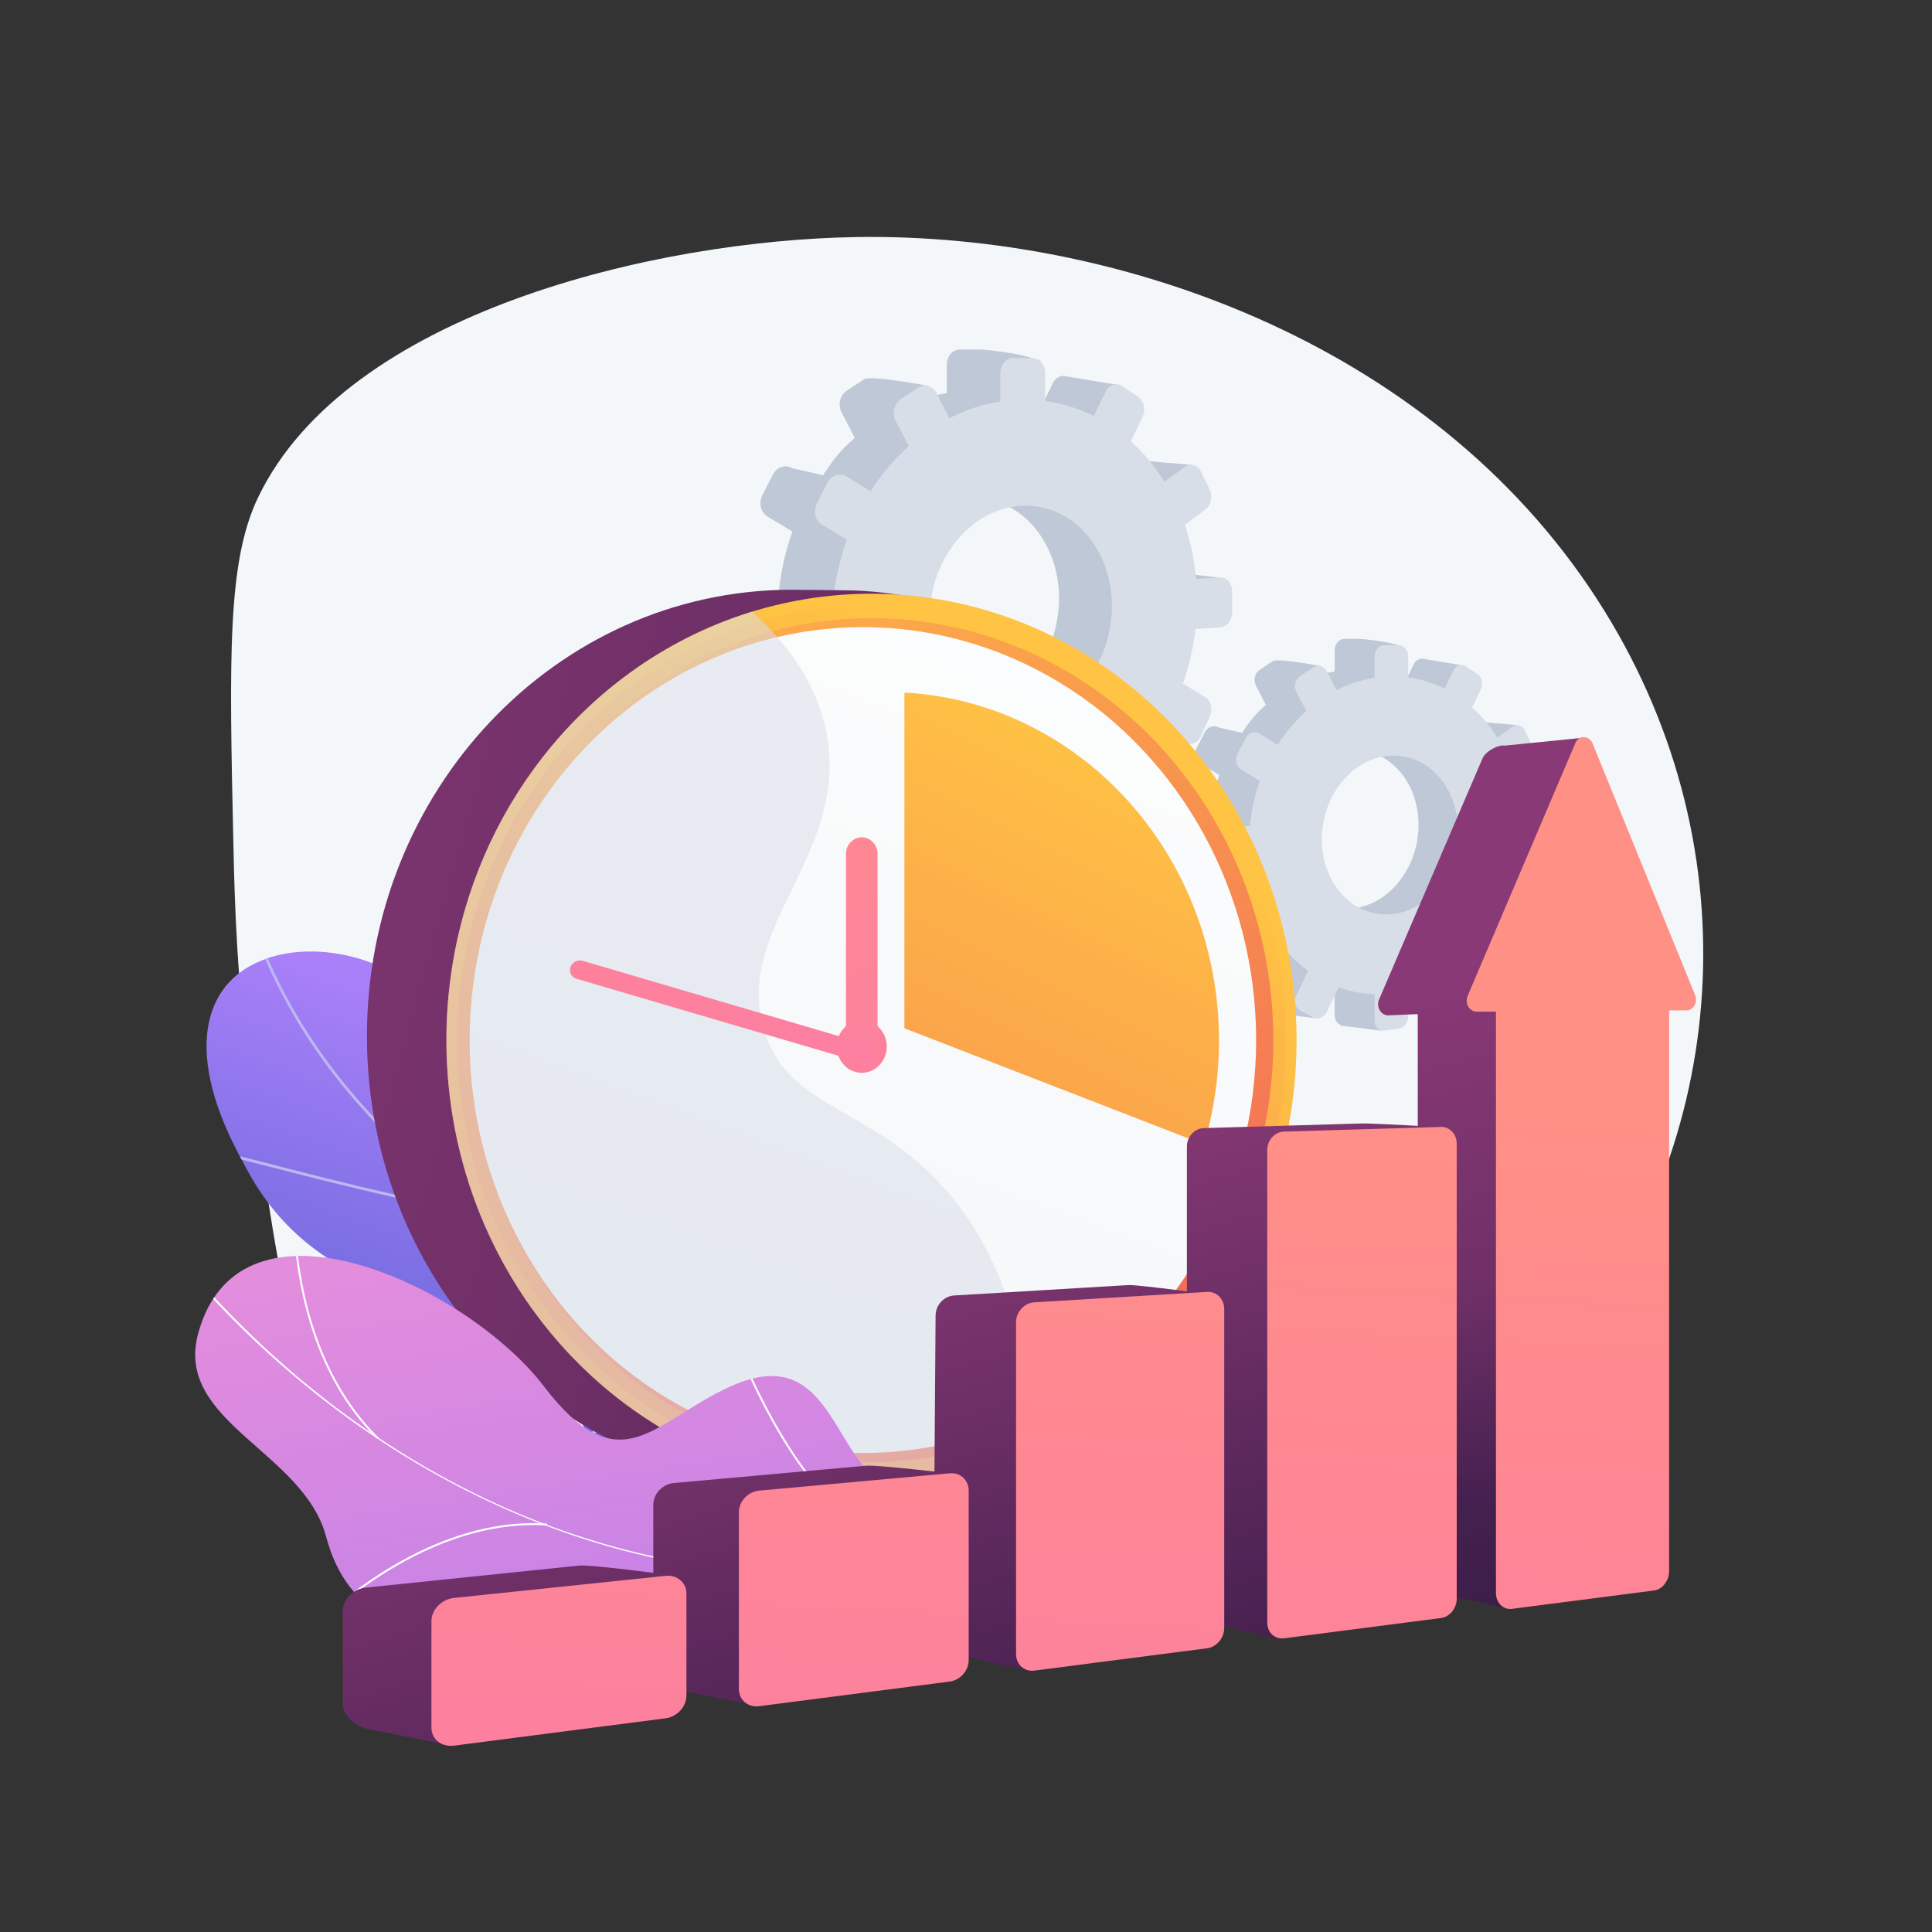
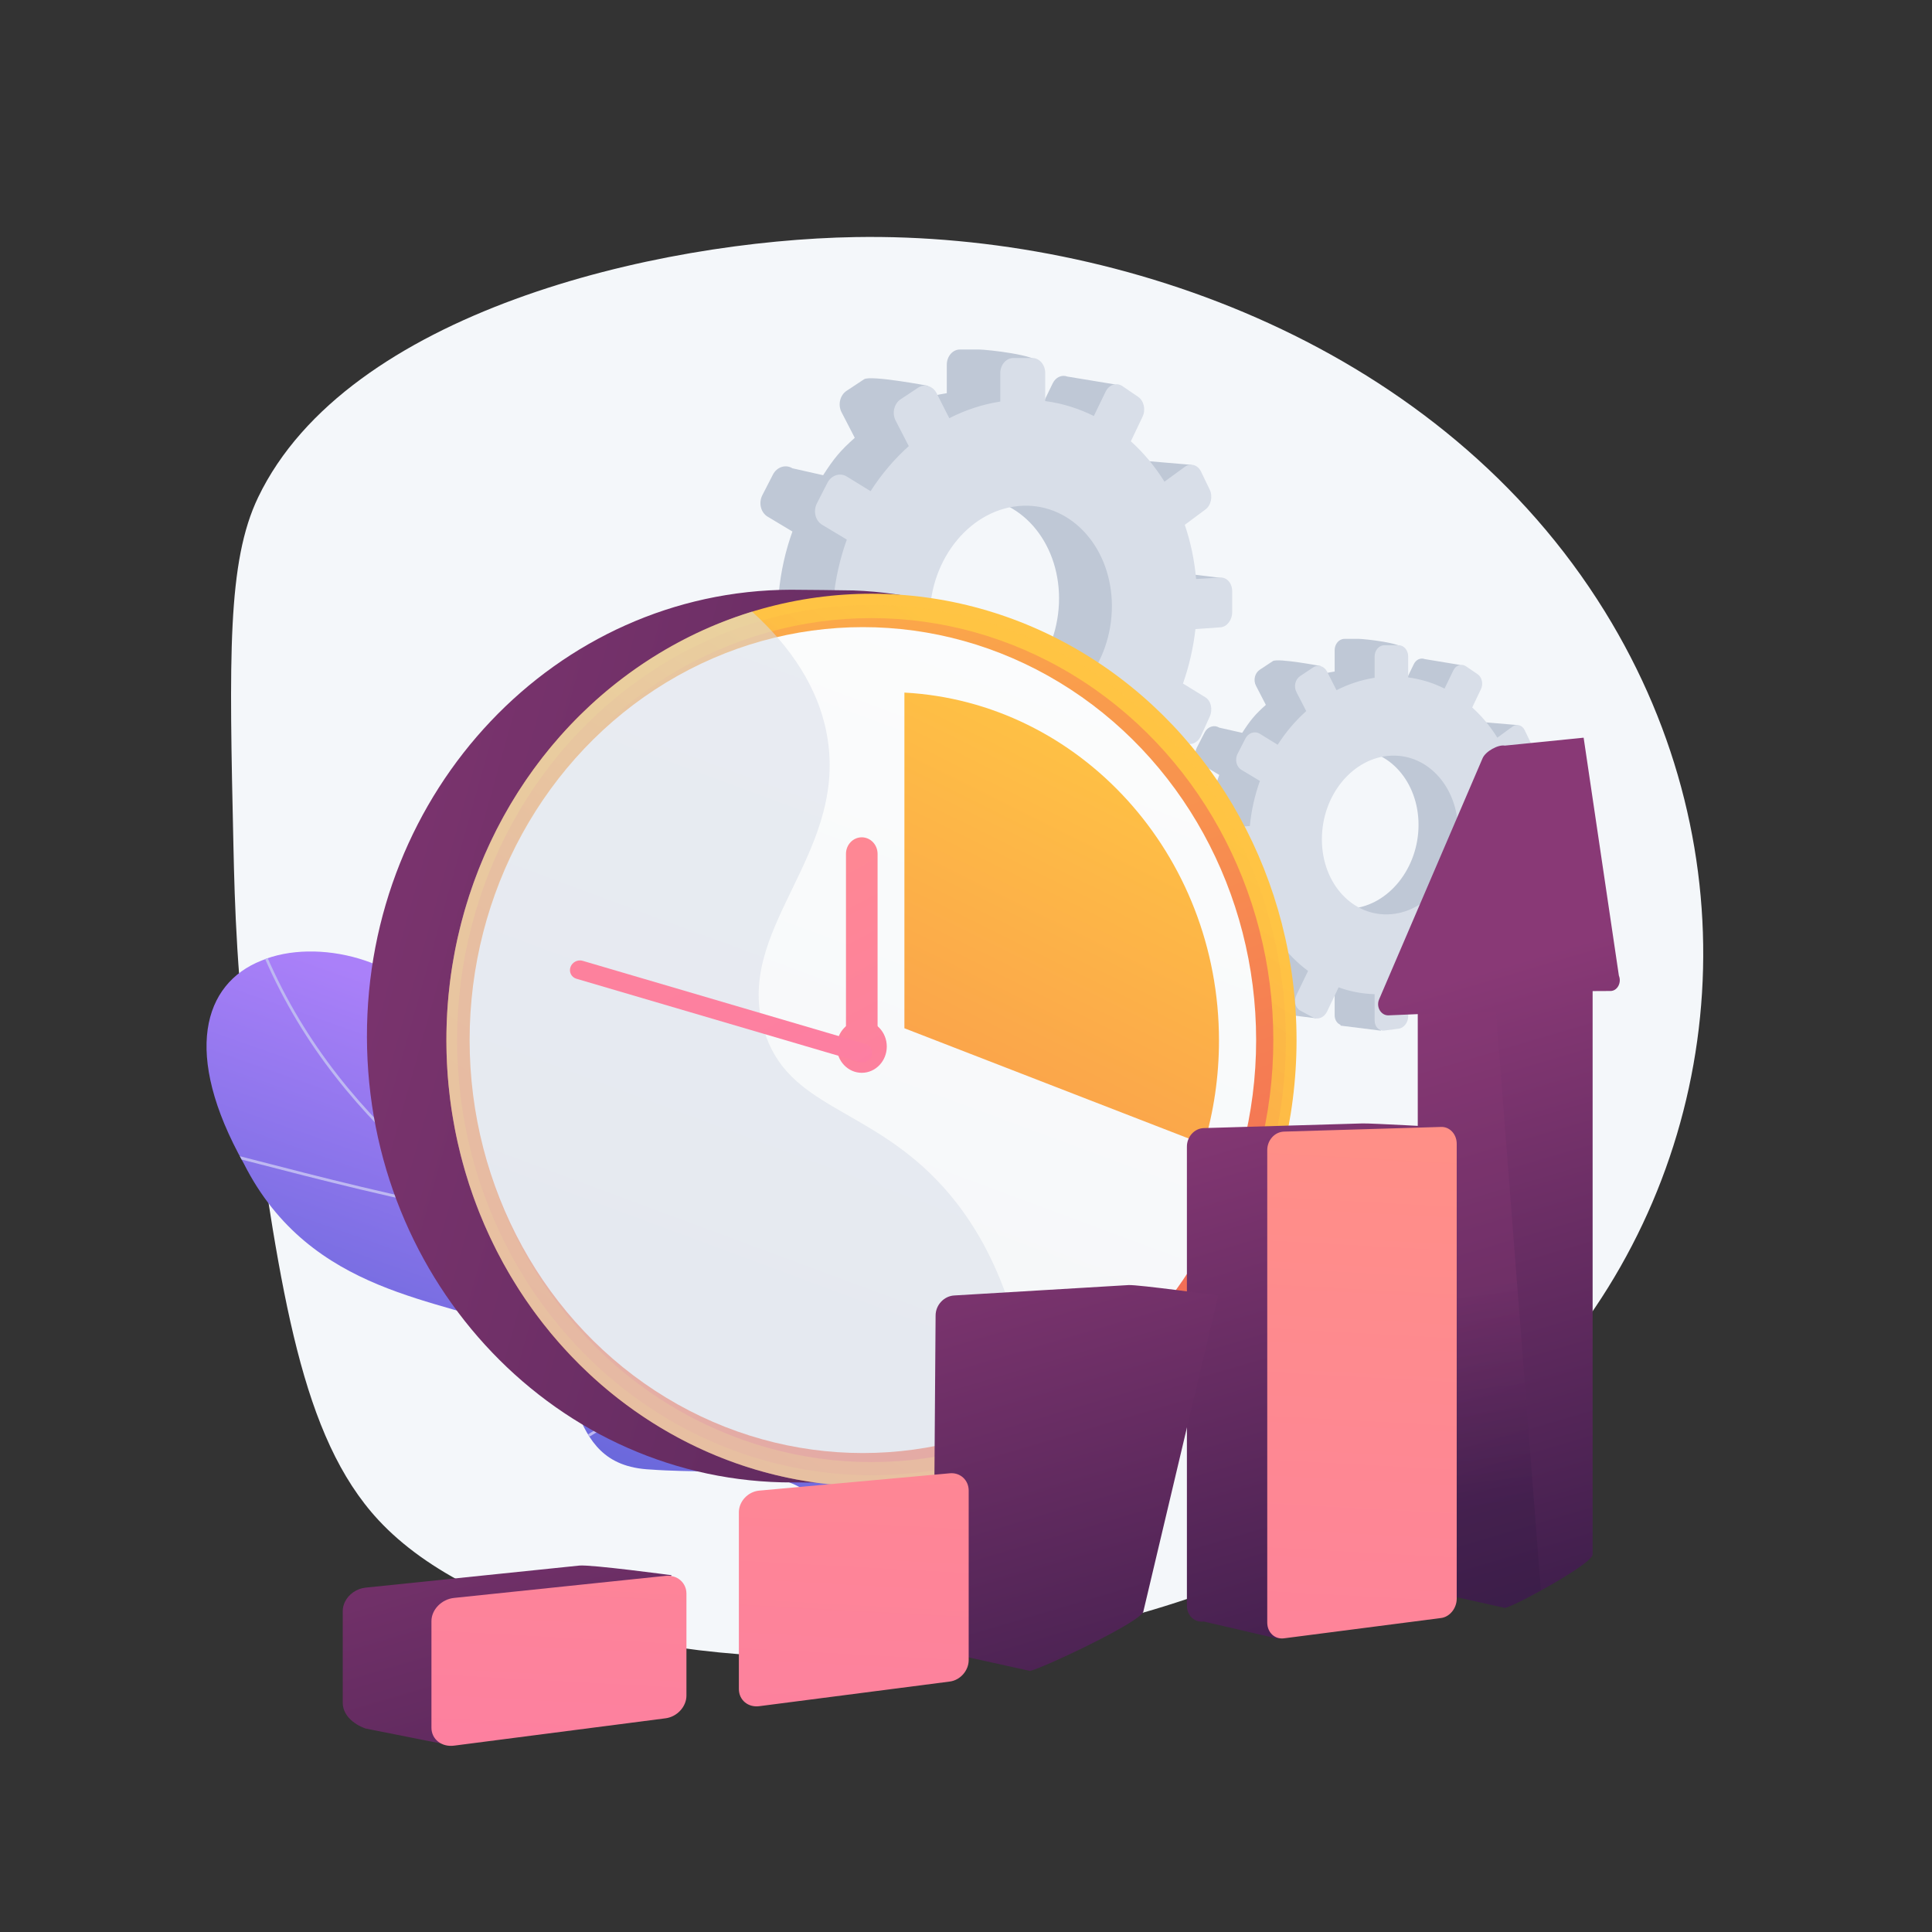
<svg xmlns="http://www.w3.org/2000/svg" xmlns:xlink="http://www.w3.org/1999/xlink" version="1.1" x="0px" y="0px" viewBox="0 0 3710 3710" style="enable-background:new 0 0 3710 3710;" xml:space="preserve">
  <rect x="0" y="0" width="3710" height="3710" fill="#333333" stroke="none" />
  <g id="Background">
    <g>
      <g>
        <rect style="fill:transparent;" width="3710" height="3710" />
      </g>
    </g>
  </g>
  <g id="Illustration">
    <g>
      <path style="fill:#F4F7FA;" d="M1642.891,455.242c-383.32,6.417-976.389,144.555-1147.097,499.544    c-59.621,123.984-55.585,306.256-47.513,670.798c2.373,107.148,6.307,263.32,33.938,457.092    c57.398,402.528,96.471,676.554,244.352,836.115c370.545,399.811,1709.042,388.258,2280.618-331.533    c311.798-392.651,359.765-951.21,74.663-1412.831C2767.961,666.192,2156.066,446.651,1642.891,455.242z" />
      <g>
        <g>
          <g>
            <defs>
              <path id="SVGID_1_" d="M1913.941,3179.192c58.838-65.856,116.382-133.255,172.581-202.144        c1.865,0.117-92.281-169.224-221.97-191.028c-254.01-39.929-268.075-254.22-304.59-357.686        c-46.868-149.617-164.301-256.002-278.033-164.142c-128.093,99.342-315.691-96.759-443.217-311.121        c-55.749-109.919-230.878-153.615-337.305-108.203c-110.414,44.057-152.124,177.221-33.096,389.725        c128.242,254.033,384.194,258.214,525.949,320.955c139.288,61.483,75.981,258.061,254.764,266.345        c153.874,11.518,312.36-20.139,353.832,120.982C1642.28,3083.715,1718.776,3161.933,1913.941,3179.192z" />
            </defs>
            <linearGradient id="SVGID_00000097467996660112752200000012095373008804697984_" gradientUnits="userSpaceOnUse" x1="1370.5" y1="2107.915" x2="1092.467" y2="2898.114">
              <stop offset="0" style="stop-color:#AA80F9" />
              <stop offset="0.996" style="stop-color:#6165D7" />
            </linearGradient>
            <use xlink:href="#SVGID_1_" style="overflow:visible;fill:url(#SVGID_00000097467996660112752200000012095373008804697984_);" />
            <clipPath id="SVGID_00000147906516094802563130000002194777067602144949_">
              <use xlink:href="#SVGID_1_" style="overflow:visible;" />
            </clipPath>
            <g style="clip-path:url(#SVGID_00000147906516094802563130000002194777067602144949_);">
              <path style="fill:#BEB8F2;" d="M2013.345,3110.93c-1.011-1.358-308.829-266.187-656.42-484.024        c-53.607-37.421-108.889-74.196-162.347-109.761c-297.718-198.057-578.925-385.131-707.959-746.38l-4.819,1.869        c129.638,362.933,411.549,550.475,710.013,749.03c53.435,35.549,108.692,72.308,162.358,109.766        c349.47,219.019,653.542,481.156,655.242,482.946L2013.345,3110.93z" />
              <path style="fill:#BEB8F2;" d="M920.136,2332.395l0.832-5.289c-140.407-24.08-324.028-71.61-422.673-97.143        c-79.838-20.665-79.995-20.504-81.778-18.456l1.895,1.809l0.453,2.588c3.405-0.098,36.409,8.444,78.191,19.259        C595.773,2260.715,779.521,2308.279,920.136,2332.395z" />
              <path style="fill:#BEB8F2;" d="M807.866,2231.752c-60.079-110.959-71.018-207.923-69.615-269.727        c1.528-67.322,17.89-111.345,21.115-115.19l-1.503-1.369l-0.272-3.36c-1.537,0.135-2.449,1.388-3.599,3.654        c-16.443,32.452-56.251,193.511,49.394,388.625L807.866,2231.752z" />
              <path style="fill:#BEB8F2;" d="M1573.968,2778.367l3.608-3.822c-173.229-177.714-185.955-467.747-183.385-584.196        c0.139-6.255,0.175-8.28,0.041-9.211l-5.084,0.801l2.542-0.4l-2.544,0.382c0.075,0.665-0.006,4.206-0.095,8.305        c-1.854,83.981,4.664,165.199,19.37,241.396C1436.675,2577.997,1492.372,2694.658,1573.968,2778.367z" />
              <path style="fill:#BEB8F2;" d="M1114.41,2770.775l-1.72-1.944l0.873,2.495l-2.949-0.908l-0.009-3.204        c0.003-0.007,0.011-0.016,0.021-0.026c2.492-2.596,178.057-133.121,361.111-65.267l-1.723,5.051        C1288.789,2639.795,1115.974,2769.398,1114.41,2770.775z M1112.68,2768.804l-0.88-2.512L1112.68,2768.804z" />
-               <path style="fill:#BEB8F2;" d="M1962.331,3068.264c-32.005-38.685-70.496-118.072-72.128-276.577        c-0.092-8.994-0.092-8.994-1.07-9.95l-3.514,3.914l1.757-1.957l-2.473,0.646c0.09,0.623,0.122,3.766,0.161,7.404        c1.648,160.126,40.808,240.659,73.371,280.02L1962.331,3068.264z" />
              <path style="fill:#BEB8F2;" d="M1883.849,3010.736l2.96-4.381c-74.356-54.615-209.464-27.216-283.38-6.022        c-2.344,0.672-3.85,1.108-4.417,1.228l1.024,5.252c0.607-0.128,2.233-0.59,4.757-1.313        C1677.836,2984.558,1811.218,2957.391,1883.849,3010.736z" />
            </g>
          </g>
        </g>
      </g>
      <g>
        <path style="fill:#BFC8D6;" d="M2852.717,1770.657l12.509-27.554c4.689-10.329,1.907-22.731-6.228-27.729l-32.39-19.9     c8.772-24.861,14.912-51.148,18.009-78.345l36.155-2.536c9.318-0.654,16.849-10.395,16.849-21.761v-30.226     c0-11.366-7.531-20.149-16.849-19.616l-35.207,2.013c-2.426-27.415-8.018-53.552-16.339-77.94l29.772-22.082     c0.953-0.707,1.817-1.523,2.62-2.398l3.812,9.904l48.902-60.135l-63.843-5.447c-2.802-3.627-6.568-5.808-10.556-6.282     c-3.558-0.422-7.285,0.502-10.637,2.938l-29.408,21.372c-13.689-21.968-30.028-41.559-48.537-58.168l2.215-4.626l44.95,9.182     l5.708-74.415l-68.263-11.265c-7.851-3.026-16.727,0.806-21.046,9.714l-16.966,34.99c-21.802-10.838-3.735-22.251-28.514-25.555     l25.917-38.165c0-11.892-75.911-19.817-86.167-19.817h-27.45c-10.39,0-18.839,9.773-18.839,21.829v40.866     c-25.639,3.917-50.36,12.078-73.603,23.893l46.886-34.449c0,0-82.585-15.645-91.98-9.437l-25.131,16.605     c-9.505,6.28-12.768,20.023-7.271,30.662l19.009,36.783c-20.805,18.528-29.66,29.218-45.406,53.678l-44.156-9.968     c-9.753-5.993-22.271-1.927-27.94,9.116l-15.127,29.468c-5.708,11.119-2.319,24.957,7.549,30.872l35.601,21.34     c-9.87,27.418-16.538,56.596-19.439,86.88l-42.711,2.442c-11.497,0.657-20.849,11.474-20.849,24.158v33.731     c0,11.501,7.698,20.46,17.703,21.434l48.534,7.781c4.019,25.236,10.755,49.18,19.855,71.451l-38.694,28.12     c-9.869,7.172-13.257,21.441-7.549,31.833l15.127,27.543c5.669,10.321,95.629,16.599,95.629,16.599l-28.563-40.061     c15.63,20.986,33.807,39.175,53.974,54.028l-22.548,46.503c-5.497,11.338-2.234,24.666,7.271,29.736l25.132,13.405     c1.588,0.847,3.251,1.382,4.942,1.672l-0.1,0.47l78.402,9.661l7.67-59.174c9.121,1.4,18.388,2.257,27.783,2.512v50.621     c0,9,4.711,16.123,11.42,18.608l-0.343,1.479l77.675,9.697l1.554-95.976c14.216-5.399,27.918-12.094,41.005-19.949l20.707,40.07     c2.572,4.977,6.764,7.929,11.389,8.669l75.066,10.175l-25.711-70.754l-10.375,3.185l-17.107-33.547     c17.987-17.862,33.997-38.255,47.616-60.578l33.502,20.082C2837.519,1785.503,2847.998,1781.05,2852.717,1770.657z      M2595.492,1744.73c-73.494,6.546-134.45-57.939-134.45-144.183c0-86.244,60.956-158.387,134.45-161.075     c71.682-2.622,128.508,62.125,128.508,144.556C2724,1666.46,2667.175,1738.345,2595.492,1744.73z M2909.379,1579.129     l50.855-24.071l-50.855-6.171V1579.129z M2846.956,1784.579l58.177,7.847l8.492-19.836l-48.195-29.296L2846.956,1784.579z" />
        <path style="fill:#D8DEE8;" d="M2955.736,1554.168l-35.008,2.022c-2.411-27.336-7.972-53.396-16.246-77.711l29.603-22.032     c8.089-6.021,10.855-18.742,6.193-28.444l-12.438-25.882c-4.692-9.763-15.112-12.869-23.287-6.906l-29.24,21.324     c-13.611-21.899-29.857-41.427-48.261-57.981l16.824-35.242c4.827-10.112,1.964-22.912-6.411-28.623l-22.394-15.271     c-8.467-5.773-19.33-2.23-24.249,7.945l-16.869,34.898c-21.677-10.797-45.105-18.159-69.821-21.443v-40.297     c0-11.888-8.24-21.521-18.436-21.517l-27.293,0.012c-10.33,0.005-18.731,9.754-18.731,21.775v40.749     c-25.492,3.918-50.071,12.066-73.18,23.857l-18.233-35.85c-5.358-10.536-17.26-14.083-26.601-7.889l-24.987,16.568     c-9.45,6.266-12.695,19.972-7.229,30.576l18.899,36.669c-20.685,18.483-39.179,40.268-54.846,64.679l-34.198-21.057     c-9.697-5.971-22.143-1.912-27.779,9.101l-15.039,29.389c-5.675,11.089-2.306,24.886,7.505,30.78l35.395,21.263     c-9.813,27.343-16.443,56.439-19.327,86.637l-42.464,2.453c-11.43,0.661-20.728,11.45-20.728,24.097v33.633     c0,12.647,9.298,22.241,20.728,21.433l43.592-3.084c3.68,29.128,10.947,56.646,21.274,81.991l-38.47,28.054     c-9.811,7.155-13.18,21.384-7.505,31.744l15.039,27.457c5.636,10.289,18.081,12.749,27.779,5.531l38.901-28.952     c15.54,20.919,33.612,39.048,53.662,53.851l-22.418,46.377c-5.466,11.307-2.221,24.595,7.229,29.647l24.986,13.357     c9.342,4.993,21.244-0.084,26.602-11.308l22.225-46.554c21.942,7.935,45.16,12.442,69.189,13.087v50.475     c0,12.021,8.401,20.69,18.731,19.367l27.293-3.495c10.197-1.305,18.436-11.998,18.436-23.886v-49.916     c23.308-6.053,45.471-15.589,66.1-28.016l20.589,39.948c4.919,9.543,15.782,11.69,24.249,4.829l22.393-18.148     c8.375-6.787,11.238-19.956,6.411-29.447l-19.98-39.285c17.884-17.818,33.804-38.159,47.346-60.424l33.311,20.012     c8.176,4.912,18.595,0.467,23.287-9.899l12.438-27.481c4.663-10.302,1.896-22.667-6.193-27.648l-32.206-19.83     c8.722-24.794,14.827-51.009,17.906-78.129l35.95-2.543c9.265-0.656,16.754-10.373,16.754-21.706v-30.14     C2972.49,1562.388,2965.001,1553.633,2955.736,1554.168z M2672.082,1755.45c-73.072,6.556-133.677-57.718-133.677-143.714     c0-85.995,60.605-157.957,133.677-160.669c71.272-2.645,127.773,61.891,127.773,144.088     C2799.855,1677.352,2743.354,1749.055,2672.082,1755.45z" />
      </g>
      <g>
        <path style="fill:#BFC8D6;" d="M2205.885,1398.765l16.736-36.865c6.274-13.819,2.552-30.412-8.332-37.099l-43.335-26.624     c11.737-33.262,19.95-68.431,24.094-104.818l48.372-3.392c12.467-0.875,22.543-13.908,22.543-29.114v-40.439     c0-15.206-10.076-26.958-22.543-26.244l-47.104,2.693c-3.245-36.678-10.727-71.647-21.86-104.276l39.832-29.543     c1.275-0.946,2.431-2.037,3.505-3.209l5.099,13.25l65.427-80.454l-85.416-7.288c-3.749-4.852-8.787-7.771-14.123-8.404     c-4.761-0.565-9.747,0.672-14.231,3.931l-39.344,28.594c-18.314-29.391-40.175-55.602-64.938-77.824l2.963-6.189l60.138,12.285     l7.637-99.561l-91.33-15.072c-10.503-4.049-22.379,1.078-28.158,12.996l-22.698,46.813c-29.169-14.5-4.997-29.77-38.149-34.189     l34.674-51.062c0-15.91-101.562-26.513-115.283-26.513h-36.726c-13.9,0-25.205,13.076-25.205,29.205v54.675     c-34.303,5.241-67.377,16.159-98.474,31.966l62.729-46.09c0,0-110.491-20.931-123.061-12.626l-33.623,22.216     c-12.717,8.402-17.083,26.79-9.728,41.022l25.432,49.213c-27.835,24.789-39.682,39.091-60.749,71.816l-59.076-13.337     c-13.049-8.017-29.797-2.578-37.381,12.196l-20.239,39.426c-7.636,14.876-3.103,33.39,10.1,41.304l47.631,28.552     c-13.206,36.683-22.127,75.72-26.008,116.238l-57.144,3.267c-15.382,0.879-27.894,15.351-27.894,32.321v45.129     c0,15.387,10.299,27.373,23.685,28.677l64.934,10.41c5.376,33.763,14.389,65.798,26.564,95.595l-51.768,37.622     c-13.203,9.595-17.737,28.686-10.1,42.59l20.239,36.85c7.584,13.809,127.943,22.208,127.943,22.208l-38.214-53.598     c20.912,28.077,45.231,52.412,72.213,72.285l-30.167,62.216c-7.355,15.169-2.988,33,9.728,39.784l33.624,17.935     c2.124,1.133,4.35,1.849,6.612,2.236l-0.134,0.629l104.894,12.925l10.262-79.169c12.203,1.873,24.602,3.02,37.171,3.361v67.726     c0,12.041,6.303,21.571,15.279,24.896l-0.458,1.979l103.922,12.974l2.08-128.407c19.019-7.224,37.352-16.181,54.861-26.69     l27.705,53.61c3.441,6.659,9.049,10.608,15.238,11.599l100.432,13.613l-34.398-94.662l-13.881,4.261l-22.887-44.883     c24.064-23.898,45.485-51.181,63.706-81.048l44.822,26.868C2185.552,1418.629,2199.572,1412.671,2205.885,1398.765z      M1861.743,1364.078c-98.328,8.758-179.882-77.517-179.882-192.903c0-115.386,81.554-211.907,179.882-215.504     c95.904-3.507,171.931,83.117,171.931,193.403C2033.674,1259.36,1957.647,1355.536,1861.743,1364.078z M2281.694,1142.519     l68.039-32.205l-68.039-8.255V1142.519z M2198.177,1417.392l77.835,10.499l11.362-26.539l-64.48-39.195L2198.177,1417.392z" />
        <path style="fill:#D8DEE8;" d="M2343.715,1109.124l-46.837,2.705c-3.226-36.572-10.666-71.439-21.736-103.97l39.606-29.477     c10.823-8.055,14.523-25.074,8.285-38.055l-16.642-34.628c-6.277-13.062-20.218-17.217-31.156-9.24l-39.121,28.53     c-18.211-29.299-39.946-55.426-64.569-77.573l22.509-47.151c6.458-13.528,2.627-30.655-8.577-38.295l-29.96-20.43     c-11.328-7.724-25.862-2.984-32.443,10.63l-22.569,46.69c-29.003-14.445-60.347-24.296-93.413-28.689v-53.914     c0-15.905-11.024-28.794-24.666-28.788l-36.516,0.017c-13.821,0.007-25.06,13.049-25.06,29.133v54.518     c-34.106,5.242-66.99,16.143-97.909,31.919l-24.394-47.964c-7.169-14.096-23.092-18.842-35.59-10.555l-33.43,22.167     c-12.643,8.384-16.984,26.72-9.672,40.908l25.285,49.06c-27.674,24.729-52.418,53.875-73.379,86.535l-45.754-28.173     c-12.974-7.988-29.625-2.558-37.165,12.177l-20.121,39.32c-7.592,14.836-3.085,33.295,10.041,41.18l47.356,28.448     c-13.13,36.582-21.999,75.51-25.858,115.912l-56.813,3.282c-15.293,0.884-27.732,15.319-27.732,32.239v44.998     c0,16.92,12.439,29.757,27.732,28.675l58.321-4.126c4.923,38.971,14.646,75.787,28.462,109.696l-51.469,37.534     c-13.126,9.572-17.633,28.61-10.041,42.47l20.121,36.735c7.54,13.766,24.191,17.057,37.165,7.401l52.045-38.734     c20.791,27.988,44.969,52.243,71.795,72.048l-29.993,62.048c-7.313,15.128-2.971,32.906,9.672,39.665l33.43,17.871     c12.498,6.681,28.422-0.112,35.591-15.129l29.734-62.285c29.356,10.617,60.419,16.646,92.568,17.509v67.531     c0,16.083,11.24,27.682,25.06,25.912l36.516-4.676c13.642-1.747,24.666-16.052,24.666-31.957v-66.783     c31.184-8.099,60.836-20.856,88.436-37.482l27.546,53.446c6.581,12.768,21.115,15.64,32.443,6.46l29.96-24.28     c11.204-9.08,15.035-26.699,8.577-39.397l-26.731-52.559c23.927-23.839,45.227-51.053,63.344-80.842l44.567,26.774     c10.939,6.571,24.879,0.625,31.156-13.244l16.642-36.767c6.238-13.783,2.538-30.326-8.285-36.99l-43.088-26.531     c11.67-33.172,19.837-68.245,23.958-104.53l48.098-3.403c12.396-0.877,22.415-13.878,22.415-29.041v-40.325     C2366.13,1120.121,2356.111,1108.408,2343.715,1109.124z M1964.212,1378.42c-97.764,8.772-178.848-77.222-178.848-192.276     c0-115.053,81.084-211.332,178.848-214.96c95.355-3.539,170.948,82.805,170.948,192.776S2059.568,1369.864,1964.212,1378.42z" />
      </g>
      <g>
        <linearGradient id="SVGID_00000139259253790370985800000008154038992795237546_" gradientUnits="userSpaceOnUse" x1="3907.896" y1="2648.79" x2="58.548" y2="1567.402">
          <stop offset="0" style="stop-color:#311944" />
          <stop offset="1" style="stop-color:#893976" />
        </linearGradient>
        <path style="fill:url(#SVGID_00000139259253790370985800000008154038992795237546_);" d="M2337.131,1987.613     c1.03,466.178-246.762,846.614-688.055,859.127c-6.822,0.193-119.443-0.019-126.305-0.002     c-450.804,1.098-817.101-381.765-818.146-855.149c-1.045-473.384,363.556-858.027,814.361-859.125     c10.542-0.026,109.496,0.952,119.941,1.342C2075.179,1150.115,2336.109,1525.299,2337.131,1987.613z" />
        <linearGradient id="SVGID_00000121256088715175297180000010018608855529734559_" gradientUnits="userSpaceOnUse" x1="2010.741" y1="1490.582" x2="378.097" y2="3943.383">
          <stop offset="0" style="stop-color:#FFC444" />
          <stop offset="0.996" style="stop-color:#F36F56" />
        </linearGradient>
        <ellipse style="fill:url(#SVGID_00000121256088715175297180000010018608855529734559_);" cx="1673.48" cy="1997.265" rx="816.255" ry="857.139" />
        <linearGradient id="SVGID_00000131364967121384580220000012757457920139005104_" gradientUnits="userSpaceOnUse" x1="2089.124" y1="1416.012" x2="1598.638" y2="2101.927">
          <stop offset="0" style="stop-color:#FFC444" />
          <stop offset="0.996" style="stop-color:#F36F56" />
        </linearGradient>
        <ellipse style="opacity:0.3;fill:url(#SVGID_00000131364967121384580220000012757457920139005104_);" cx="1673.48" cy="1997.265" rx="795.691" ry="835.545" />
        <linearGradient id="SVGID_00000143619633162284472360000013500090221594931337_" gradientUnits="userSpaceOnUse" x1="1163.048" y1="631.661" x2="1902.21" y2="2609.208">
          <stop offset="0" style="stop-color:#FFC444" />
          <stop offset="0.996" style="stop-color:#F36F56" />
        </linearGradient>
        <ellipse style="fill:url(#SVGID_00000143619633162284472360000013500090221594931337_);" cx="1673.48" cy="1997.265" rx="771.67" ry="810.321" />
        <linearGradient id="SVGID_00000007426137759647674620000003718013172240547737_" gradientUnits="userSpaceOnUse" x1="717.749" y1="4528.726" x2="2189.649" y2="561.604">
          <stop offset="0.004" style="stop-color:#EBEFF2" />
          <stop offset="1" style="stop-color:#FFFFFF" />
        </linearGradient>
        <ellipse style="fill:url(#SVGID_00000007426137759647674620000003718013172240547737_);" cx="1656.983" cy="1997.265" rx="755.174" ry="792.998" />
        <g>
          <linearGradient id="SVGID_00000127010232638246922860000010455748134105546673_" gradientUnits="userSpaceOnUse" x1="2201.947" y1="1406.558" x2="1326.389" y2="3167.625">
            <stop offset="0" style="stop-color:#FFC444" />
            <stop offset="0.996" style="stop-color:#F36F56" />
          </linearGradient>
          <path style="fill:url(#SVGID_00000127010232638246922860000010455748134105546673_);" d="M1736.715,1974.555l575.248,223.068      c18.729-63.02,28.827-130.04,28.827-199.539c0-357.852-267.564-650.078-604.075-668.121V1974.555z" />
        </g>
        <g style="opacity:0.54;">
          <path style="fill:#D8DEE8;" d="M1467.372,1979.273c-59.722-193.416,156.198-332.995,122.155-558.436      c-15.022-99.479-73.479-180.986-145.367-246.376c-339.865,104.271-587.795,434.323-586.932,824.792      c1.045,473.384,367.342,856.247,818.146,855.149c110.534-0.269,215.861-23.646,311.911-65.686      c-13.918-273.577-97.837-428.114-187.078-521.217C1662.664,2124.004,1512.911,2126.757,1467.372,1979.273z" />
        </g>
        <linearGradient id="SVGID_00000147209671850342953800000005358436012702616209_" gradientUnits="userSpaceOnUse" x1="1239.842" y1="1236.001" x2="2180.243" y2="2989.092">
          <stop offset="0" style="stop-color:#FF9085" />
          <stop offset="1" style="stop-color:#FB6FBB" />
        </linearGradient>
        <ellipse style="fill:url(#SVGID_00000147209671850342953800000005358436012702616209_);" cx="1654.861" cy="2009.678" rx="48.015" ry="50.42" />
        <linearGradient id="SVGID_00000119799056091239394720000006101536040699916704_" gradientUnits="userSpaceOnUse" x1="1323.153" y1="1191.31" x2="2263.555" y2="2944.402">
          <stop offset="0" style="stop-color:#FF9085" />
          <stop offset="1" style="stop-color:#FB6FBB" />
        </linearGradient>
        <path style="fill:url(#SVGID_00000119799056091239394720000006101536040699916704_);" d="M1654.861,1607.879     c-16.758,0-30.343,14.265-30.343,31.863v339.874c0,17.598,13.585,31.863,30.343,31.863c16.758,0,30.343-14.265,30.343-31.863     v-339.874C1685.204,1622.144,1671.619,1607.879,1654.861,1607.879z" />
        <linearGradient id="SVGID_00000057109422098587153330000015346544011535418787_" gradientUnits="userSpaceOnUse" x1="343.664" y1="1.45" x2="2491.783" y2="4005.963">
          <stop offset="0" style="stop-color:#FF9085" />
          <stop offset="1" style="stop-color:#FB6FBB" />
        </linearGradient>
        <path style="fill:url(#SVGID_00000057109422098587153330000015346544011535418787_);" d="M1662.7,2004.919l-543.643-159.828     c-9.582-2.926-20.111,2.387-23.516,11.867c-3.405,9.479,1.603,19.535,11.185,22.461l543.643,159.828     c9.582,2.925,20.11-2.388,23.516-11.867C1677.291,2017.901,1672.283,2007.845,1662.7,2004.919z" />
      </g>
      <g>
        <defs>
-           <rect id="SVGID_00000128443494662816023390000004190223616442949795_" x="356.806" y="2117.122" width="1630.904" height="1053.757" />
-         </defs>
+           </defs>
        <clipPath id="SVGID_00000033368283660830380660000002326396593009511842_">
          <use xlink:href="#SVGID_00000128443494662816023390000004190223616442949795_" style="overflow:visible;" />
        </clipPath>
        <g style="clip-path:url(#SVGID_00000033368283660830380660000002326396593009511842_);">
          <g>
            <g>
              <defs>
-                 <path id="SVGID_00000164476530329852348410000007732160633937885066_" d="M1934.973,3169.95         c11.461-13.057,24.886-51.565,24.247-63.046c-4.254-76.406-2.927-219.976-59.857-277.45         c-9.723-9.815-64.449,21.301-79.297,17.506c-39.707,11.37-52.776,17.777-95.835,10.042         c-127.12-22.836-115.085-286.427-319.186-195.691c-149.501,66.463-212.946,193.97-360.491,0.939         c-147.545-193.031-583.65-397.563-664.046-101.544c-46.14,169.887,201.973,226.077,245.698,390.132         c41.55,155.894,166.107,204.703,338.596,168.375c172.488-36.329,154.989,67.874,212.224,200.398         c68.75,159.191,278.483,13.5,369.573-62.022C1619.95,3196.772,1847.762,3091.403,1934.973,3169.95z" />
+                 <path id="SVGID_00000164476530329852348410000007732160633937885066_" d="M1934.973,3169.95         c11.461-13.057,24.886-51.565,24.247-63.046c-4.254-76.406-2.927-219.976-59.857-277.45         c-9.723-9.815-64.449,21.301-79.297,17.506c-39.707,11.37-52.776,17.777-95.835,10.042         c-127.12-22.836-115.085-286.427-319.186-195.691c-147.545-193.031-583.65-397.563-664.046-101.544c-46.14,169.887,201.973,226.077,245.698,390.132         c41.55,155.894,166.107,204.703,338.596,168.375c172.488-36.329,154.989,67.874,212.224,200.398         c68.75,159.191,278.483,13.5,369.573-62.022C1619.95,3196.772,1847.762,3091.403,1934.973,3169.95z" />
              </defs>
              <linearGradient id="SVGID_00000062188143744965264040000007876779210807318967_" gradientUnits="userSpaceOnUse" x1="1095.129" y1="2359.189" x2="1413.677" y2="4395.624">
                <stop offset="0.004" style="stop-color:#E38DDD" />
                <stop offset="1" style="stop-color:#9571F6" />
              </linearGradient>
              <use xlink:href="#SVGID_00000164476530329852348410000007732160633937885066_" style="overflow:visible;fill:url(#SVGID_00000062188143744965264040000007876779210807318967_);" />
              <clipPath id="SVGID_00000166638650729505483800000000429760649976601989_">
                <use xlink:href="#SVGID_00000164476530329852348410000007732160633937885066_" style="overflow:visible;" />
              </clipPath>
              <g style="clip-path:url(#SVGID_00000166638650729505483800000000429760649976601989_);">
                <g>
                  <path style="fill:#FCFDFE;" d="M1932.272,2974.824l-0.98-3.561c-548.686,150.877-1127.43-40.132-1548.139-510.948          l-2.757,2.462c199.387,223.133,443.776,389.482,706.748,481.063C1363.609,3040.123,1655.849,3050.836,1932.272,2974.824z" />
                  <path style="fill:#FCFDFE;" d="M1198.01,3389.054c78.947-134.137,263.743-298.571,411.943-366.548l-1.541-3.357          c-148.782,68.245-334.314,233.342-413.585,368.03L1198.01,3389.054z" />
                  <path style="fill:#FCFDFE;" d="M1824.224,3003.209l0.044-3.695c-84.744-1.057-165.699-44.915-240.614-130.357          c-54.932-62.649-105.397-145.781-149.997-247.093l-3.381,1.49c44.752,101.654,95.42,185.108,150.599,248.038          C1656.51,2957.857,1738.384,3002.139,1824.224,3003.209z" />
                  <path style="fill:#FCFDFE;" d="M1050.323,2929.392l0.236-3.688c-159.636-10.207-303.834,76.407-396.694,150.865l2.313,2.884          C748.527,3005.403,891.87,2919.259,1050.323,2929.392z" />
                  <path style="fill:#FCFDFE;" d="M724.15,2762.971l2.589-2.636c-128.538-126.301-155.562-313.518-160.231-413.874          l-3.691,0.171C567.512,2447.53,594.712,2635.785,724.15,2762.971z" />
                </g>
              </g>
            </g>
          </g>
        </g>
      </g>
      <g>
        <g>
          <linearGradient id="SVGID_00000134222422669939681700000013776796580584235959_" gradientUnits="userSpaceOnUse" x1="3185.854" y1="3252.924" x2="2780.867" y2="1882.665">
            <stop offset="0" style="stop-color:#311944" />
            <stop offset="1" style="stop-color:#893976" />
          </linearGradient>
          <path style="fill:url(#SVGID_00000134222422669939681700000013776796580584235959_);" d="M3108.719,1873.489l-67.68-456.915      l-151.294,15.218c-12.765-2.371-37.035,10.907-42.773,24.302l-198.674,462.947c-6.152,14.36,3.289,30.839,17.585,30.745      l56.729-2.383V3026.5c0,19.226,13.966,33.028,31.136,30.835l135.996,30.229c16.267-2.102,168.557-84.145,168.557-102.687      V1903.164l34.388-0.18C3105.729,1902.916,3114.298,1887.126,3108.719,1873.489z" />
          <linearGradient id="SVGID_00000054233322414599804160000000267272028057437339_" gradientUnits="userSpaceOnUse" x1="2848.516" y1="2890.522" x2="2795.338" y2="2467.406">
            <stop offset="0" style="stop-color:#311944" />
            <stop offset="1" style="stop-color:#893976" />
          </linearGradient>
          <path style="opacity:0.3;fill:url(#SVGID_00000054233322414599804160000000267272028057437339_);" d="M2872.671,1942.542      l-150.059,4.859V3026.5c0,19.226,13.966,33.028,31.137,30.835l135.996,30.229c6.695-0.865,36.528-15.323,69.262-33.304      L2872.671,1942.542z" />
          <linearGradient id="SVGID_00000115476140859852665090000016872524613756330117_" gradientUnits="userSpaceOnUse" x1="3029.772" y1="2120.65" x2="2879.28" y2="4892.233">
            <stop offset="0" style="stop-color:#FF9085" />
            <stop offset="1" style="stop-color:#FB6FBB" />
          </linearGradient>
-           <path style="fill:url(#SVGID_00000115476140859852665090000016872524613756330117_);" d="M3255.129,1910.799l-196.616-482.55      c-6.63-16.273-26.553-17.292-33.222-1.642l-206.919,485.59c-6.085,14.281,3.253,30.674,17.396,30.583l36.902-0.238v1116.236      c0,19.134,13.833,32.856,30.841,30.657l272.797-35.276c15.971-2.066,28.877-18.695,28.877-37.15V1940.395l34.065-0.22      C3252.168,1940.091,3260.656,1924.366,3255.129,1910.799z" />
        </g>
        <g>
          <linearGradient id="SVGID_00000111876028585013804510000008876879053508242823_" gradientUnits="userSpaceOnUse" x1="2760.764" y1="3417.744" x2="2355.964" y2="2048.115">
            <stop offset="0" style="stop-color:#311944" />
            <stop offset="1" style="stop-color:#893976" />
          </linearGradient>
          <path style="fill:url(#SVGID_00000111876028585013804510000008876879053508242823_);" d="M2453.704,3146.796l-142.083-33.01      c-17.881,2.283-32.424-11.362-32.424-30.485v-881.464c0-19.122,14.543-35.052,32.424-35.578l304.659-8.961      c16.733-0.492,158.429,7.53,158.429,7.53l-128.175,872.859C2646.534,3056.1,2453.704,3146.796,2453.704,3146.796z" />
          <linearGradient id="SVGID_00000104700945026905543370000012911620035414853533_" gradientUnits="userSpaceOnUse" x1="2644.745" y1="2098.931" x2="2494.394" y2="4867.909">
            <stop offset="0" style="stop-color:#FF9085" />
            <stop offset="1" style="stop-color:#FB6FBB" />
          </linearGradient>
          <path style="fill:url(#SVGID_00000104700945026905543370000012911620035414853533_);" d="M2767.351,3107.043l-301.74,39.02      c-17.709,2.29-32.112-11.275-32.112-30.305v-907.32c0-19.031,14.403-34.886,32.112-35.413l301.74-8.983      c16.573-0.493,29.966,13.963,29.966,32.287v873.66C2797.317,3088.314,2783.924,3104.9,2767.351,3107.043z" />
        </g>
        <g>
          <linearGradient id="SVGID_00000159446294393635964340000001901790203391850153_" gradientUnits="userSpaceOnUse" x1="2295.877" y1="3597.144" x2="1888.006" y2="2217.125">
            <stop offset="0" style="stop-color:#311944" />
            <stop offset="1" style="stop-color:#893976" />
          </linearGradient>
          <path style="fill:url(#SVGID_00000159446294393635964340000001901790203391850153_);" d="M1977.621,3208.61l-149.837-33.047      c-19.681,2.513-35.692-11.708-35.692-31.773l4.528-617.65c0-20.062,16.006-37.28,35.682-38.454l334.707-19.966      c18.354-1.095,172.331,20.113,172.331,20.113l-143.564,605.828C2195.777,3112.945,1996.192,3206.209,1977.621,3208.61z" />
          <linearGradient id="SVGID_00000003808168798638833740000005809429966185721744_" gradientUnits="userSpaceOnUse" x1="2192.242" y1="2073.176" x2="2041.985" y2="4840.444">
            <stop offset="0" style="stop-color:#FF9085" />
            <stop offset="1" style="stop-color:#FB6FBB" />
          </linearGradient>
-           <path style="fill:url(#SVGID_00000003808168798638833740000005809429966185721744_);" d="M2318.013,3165.149l-331.544,42.874      c-19.489,2.52-35.343-11.616-35.343-31.582v-637.336c0-19.966,15.854-37.109,35.343-38.285l331.544-20.007      c18.182-1.097,32.872,13.573,32.872,32.763v612.574C2350.885,3145.341,2336.195,3162.798,2318.013,3165.149z" />
        </g>
        <g>
          <linearGradient id="SVGID_00000065779387595448130370000016056375791709439377_" gradientUnits="userSpaceOnUse" x1="1765.555" y1="3788.242" x2="1360.74" y2="2418.564">
            <stop offset="0" style="stop-color:#311944" />
            <stop offset="1" style="stop-color:#893976" />
          </linearGradient>
-           <path style="fill:url(#SVGID_00000065779387595448130370000016056375791709439377_);" d="M1434.226,3271.625l-140.237-27.908      c-21.768,2.779-39.479-12.068-39.479-33.172V2889.6c0-21.104,17.711-39.807,39.479-41.767l369.645-33.278      c20.234-1.822,160.292,14.575,160.292,14.575l-123.713,326.068C1700.213,3175.441,1454.746,3268.976,1434.226,3271.625z" />
          <linearGradient id="SVGID_00000037664829969656464320000015658764338961269132_" gradientUnits="userSpaceOnUse" x1="1693.795" y1="2045.91" x2="1543.758" y2="4809.12">
            <stop offset="0" style="stop-color:#FF9085" />
            <stop offset="1" style="stop-color:#FB6FBB" />
          </linearGradient>
          <path style="fill:url(#SVGID_00000037664829969656464320000015658764338961269132_);" d="M1823.926,3229.042l-365.993,47.329      c-21.552,2.787-39.087-11.969-39.087-32.968v-339.419c0-20.999,17.535-39.617,39.087-41.576l365.993-33.277      c20.035-1.822,36.221,13.036,36.221,33.178v325.578C1860.147,3208.029,1843.961,3226.451,1823.926,3229.042z" />
        </g>
        <linearGradient id="SVGID_00000033345616596377889940000004249666855396919462_" gradientUnits="userSpaceOnUse" x1="1291.533" y1="4224.964" x2="789.989" y2="2528.007">
          <stop offset="0" style="stop-color:#311944" />
          <stop offset="1" style="stop-color:#893976" />
        </linearGradient>
        <path style="fill:url(#SVGID_00000033345616596377889940000004249666855396919462_);" d="M1112.301,3006.372l-410.228,42.353     c-17.513,1.808-32.622,12.836-39.664,27.22c-2.69,5.495-4.24,11.462-4.24,17.614v176.361c0,22.258,18.838,40.49,43.904,49.372     l144.958,28.81c22.772-2.94,305.783-103.627,305.783-124.928l67.984-81.779l68.812-116.52     C1289.61,3024.875,1134.712,3004.058,1112.301,3006.372z" />
        <linearGradient id="SVGID_00000171713422531021207450000011764908744799348647_" gradientUnits="userSpaceOnUse" x1="1136.788" y1="2015.819" x2="987" y2="4774.453">
          <stop offset="0" style="stop-color:#FF9085" />
          <stop offset="1" style="stop-color:#FB6FBB" />
        </linearGradient>
        <path style="fill:url(#SVGID_00000171713422531021207450000011764908744799348647_);" d="M1278.054,3299.631l-406.105,52.515     c-23.961,3.099-43.46-12.332-43.46-34.477v-204.569c0-22.145,19.499-42.131,43.46-44.632l406.105-42.382     c22.188-2.316,40.109,12.995,40.109,34.19v195.791C1318.163,3277.263,1300.242,3296.761,1278.054,3299.631z" />
      </g>
    </g>
  </g>
</svg>